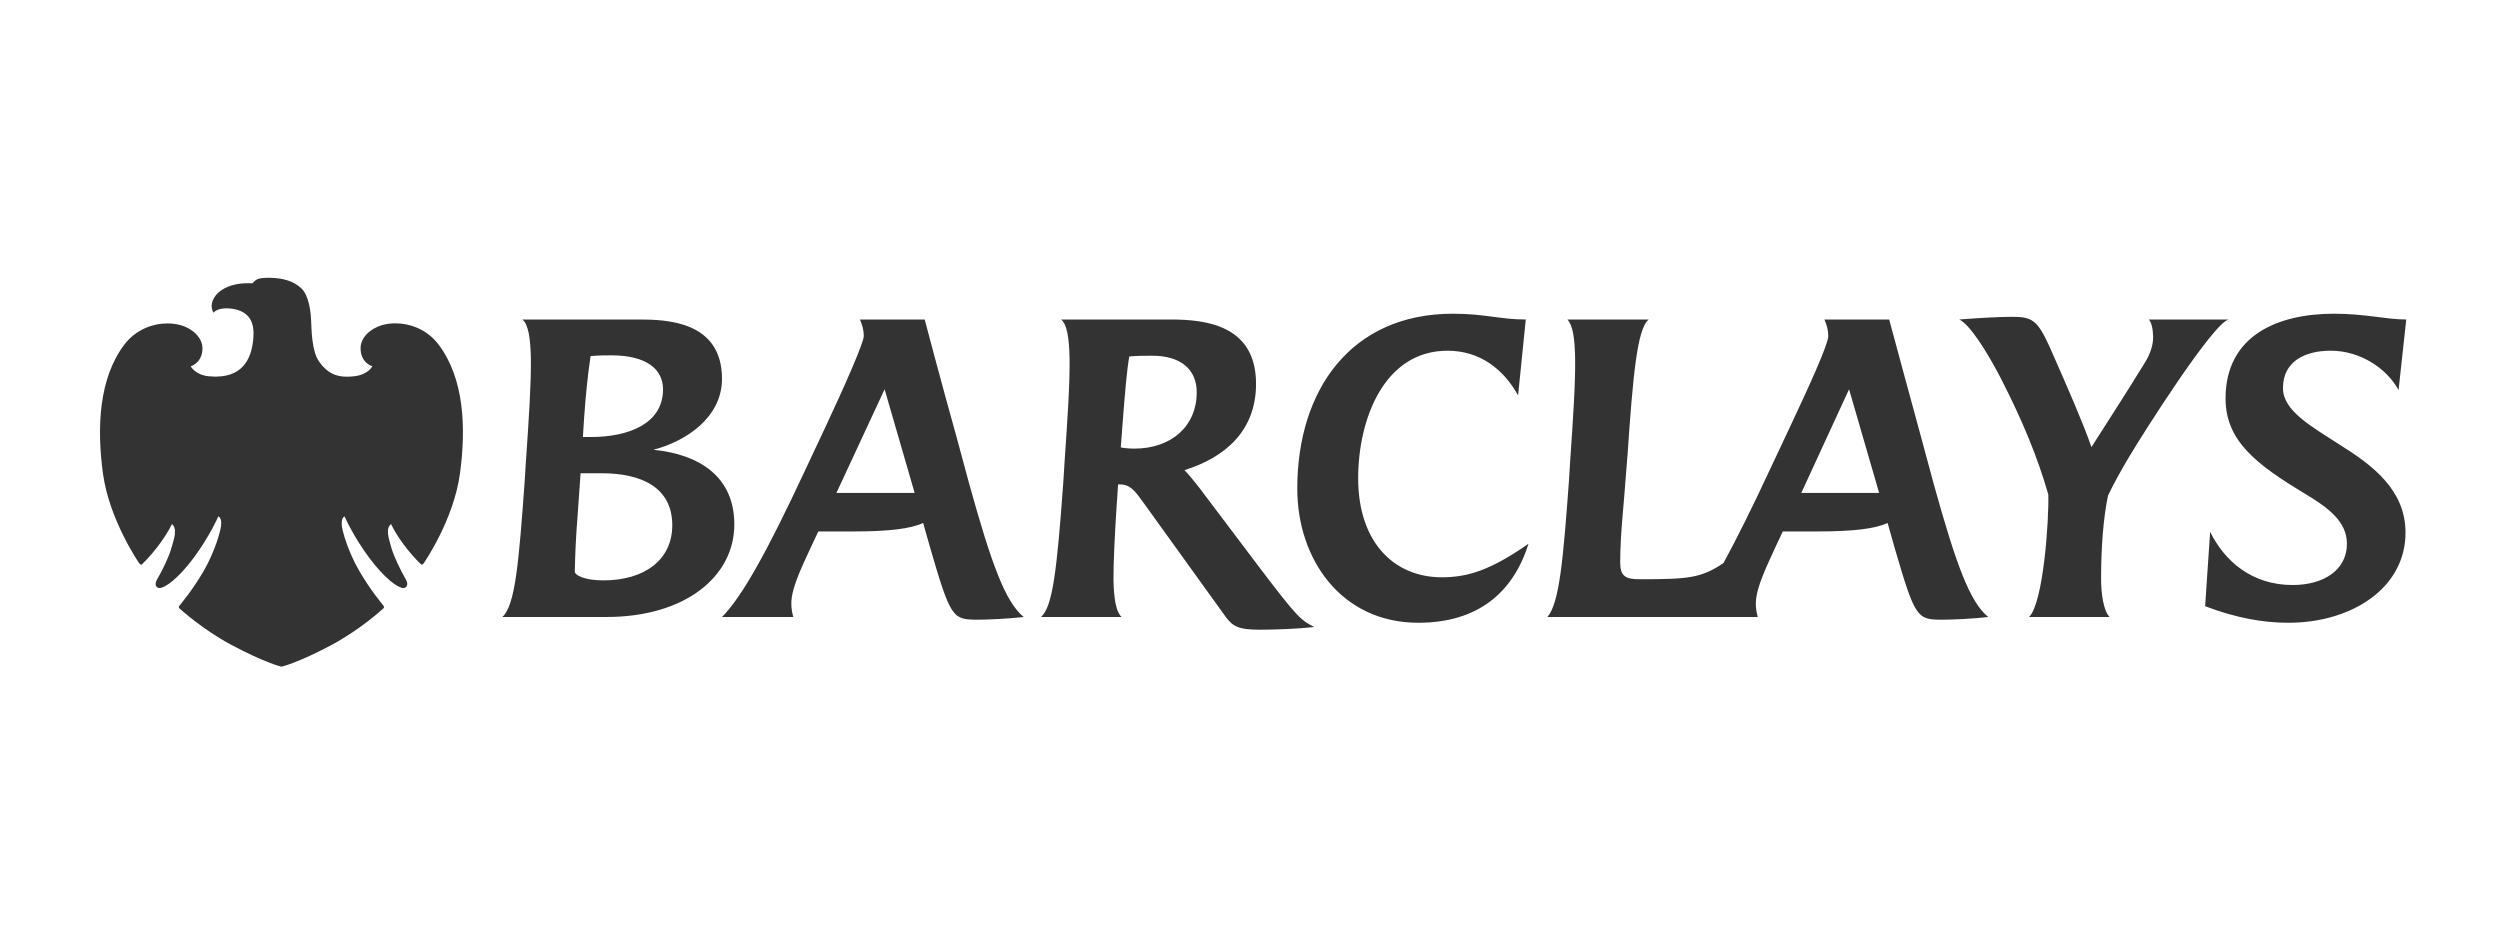
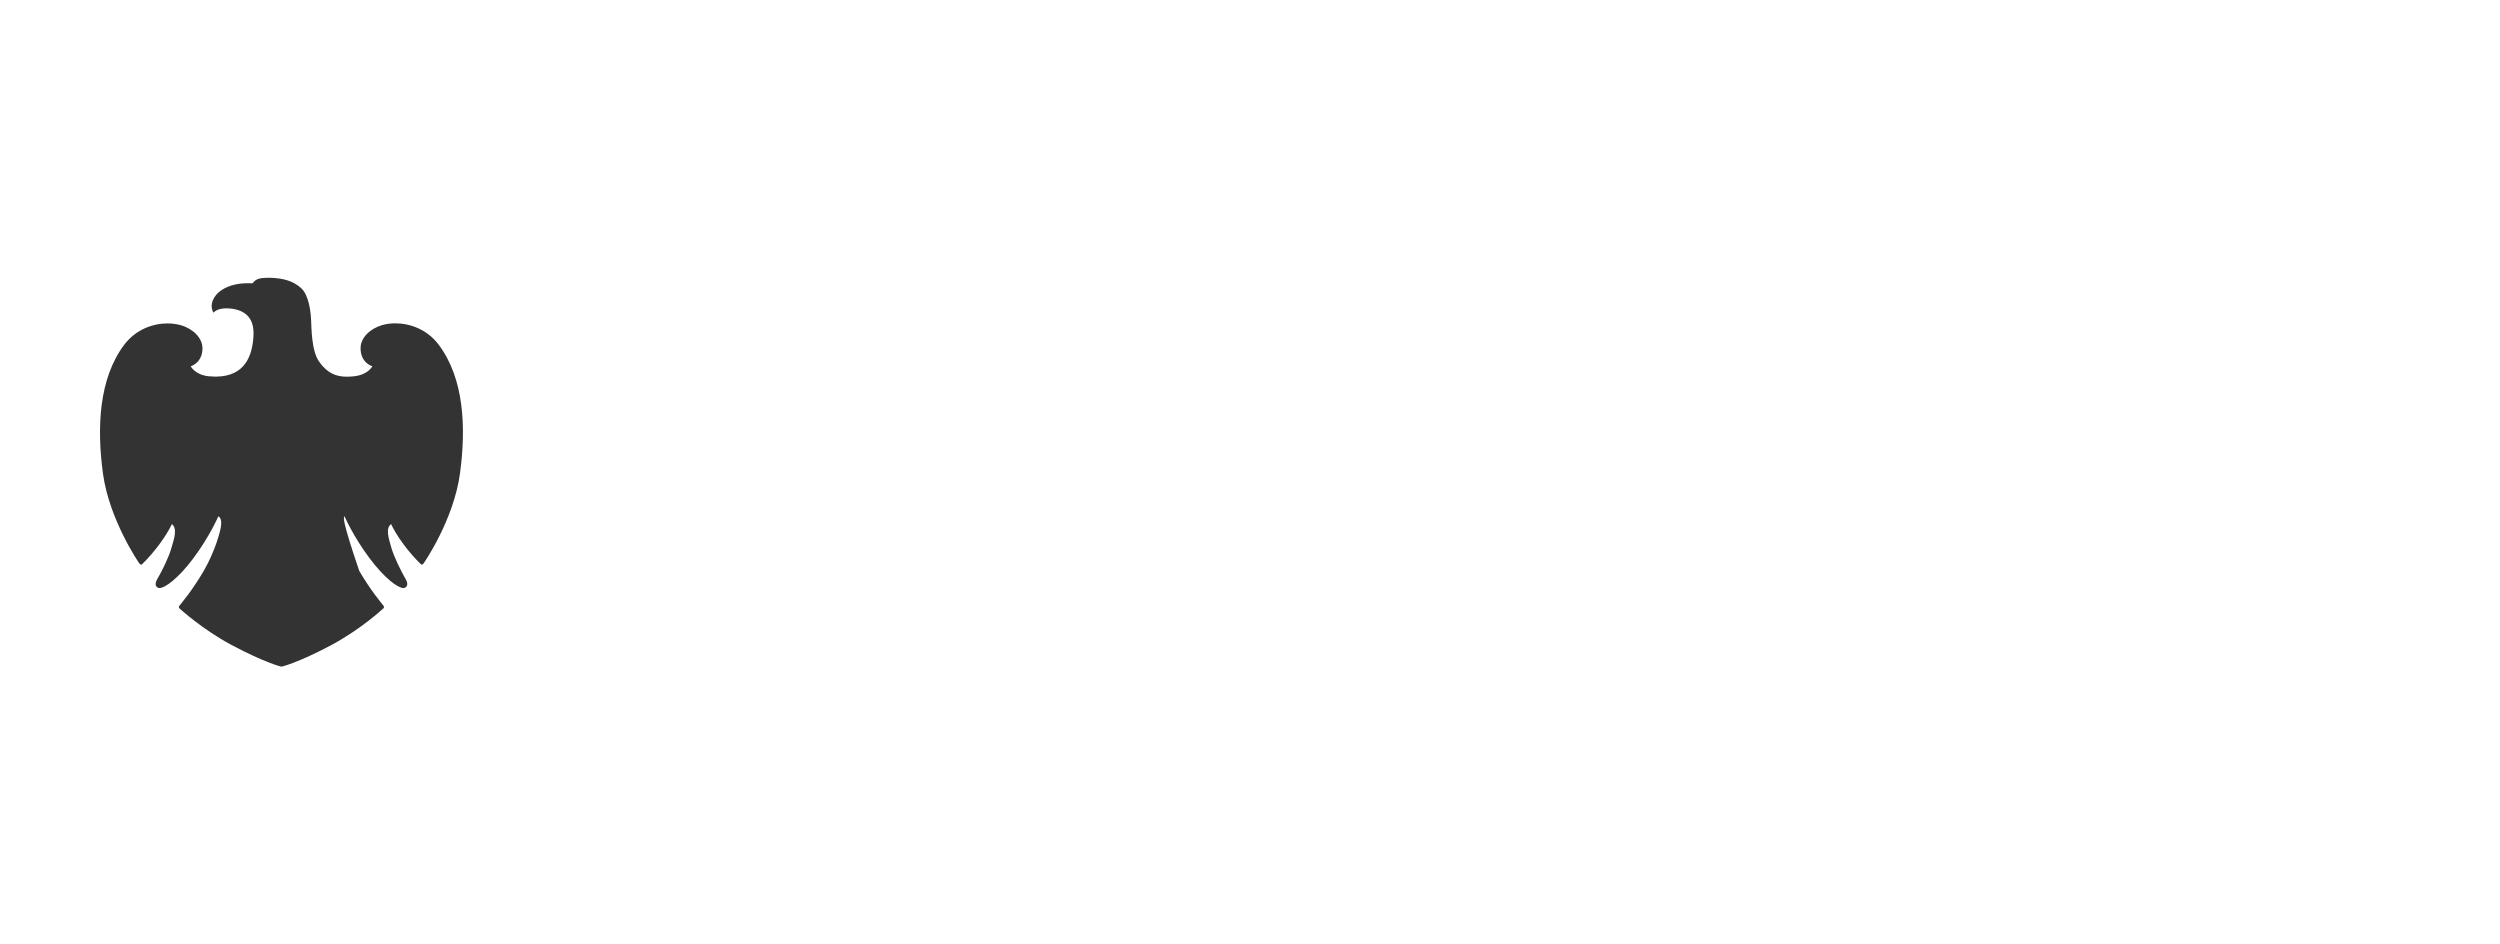
<svg xmlns="http://www.w3.org/2000/svg" width="225" height="85" viewBox="0 0 225 85" fill="none">
-   <path d="M215.871 35.103C214.76 33.09 212.366 31.563 209.765 31.563C207.478 31.563 205.466 32.5 205.466 34.929C205.466 36.974 207.999 38.361 210.635 40.062C213.512 41.865 216.496 44.083 216.496 47.935C216.496 52.964 211.606 56.049 205.953 56.049C203.629 56.049 201.202 55.599 198.462 54.559L198.912 47.864C200.231 50.536 202.694 52.651 206.333 52.651C209.143 52.651 211.223 51.299 211.223 48.939C211.223 46.928 209.522 45.68 207.444 44.432C203.072 41.797 200.3 39.679 200.3 35.865C200.3 30.141 205.085 28.234 210.044 28.234C212.921 28.234 214.727 28.755 216.563 28.755L215.871 35.103ZM191.63 41.101C191.003 42.142 190.209 43.562 189.721 44.605C189.306 46.581 189.097 49.218 189.097 52.13C189.097 53.344 189.306 54.973 189.86 55.529H182.613C183.894 54.315 184.416 46.861 184.348 44.501C183.376 41.138 182.056 37.912 180.046 33.992C178.765 31.531 177.272 29.204 176.335 28.755C177.965 28.618 180.046 28.513 181.052 28.513C182.855 28.513 183.342 28.755 184.453 31.184C186.183 35.104 187.467 38.049 188.231 40.236C190.07 37.356 191.352 35.38 193.017 32.675C193.433 32.016 193.78 31.184 193.78 30.386C193.78 29.76 193.675 29.067 193.398 28.755H200.578C199.19 29.067 192.947 38.883 191.63 41.101ZM166.416 35.035L162.117 44.362H169.122L166.416 35.035ZM174.844 55.771C172.554 55.771 172.382 55.703 170.543 49.391L169.885 47.067C168.777 47.587 166.798 47.83 163.643 47.83H160.452L159.897 49.008C159.1 50.779 158.025 52.857 158.025 54.316C158.025 54.663 158.059 55.044 158.199 55.53H139.262C140.338 54.316 140.685 50.398 141.205 43.287L141.309 41.588C141.586 37.53 141.797 34.409 141.76 32.225C141.726 30.422 141.552 29.277 141.067 28.757H148.385C147.344 29.556 146.961 33.855 146.477 40.966L146.338 42.664C146.164 45.301 145.818 48.005 145.818 50.641C145.818 51.853 146.303 52.131 147.553 52.131C151.991 52.131 153.102 52.027 155.112 50.675C156.36 48.385 157.784 45.506 159.169 42.524L161.045 38.536C162.812 34.79 164.545 30.974 164.545 30.247C164.545 29.725 164.407 29.241 164.2 28.755H170.026C170.026 28.755 172.383 37.496 172.904 39.367L174.047 43.599C176.023 50.709 177.273 54.176 178.938 55.529C177.549 55.703 175.573 55.771 174.844 55.771ZM127.646 56.049C120.744 56.049 116.755 50.362 116.755 43.981C116.755 35.104 121.575 28.234 130.766 28.234C133.644 28.234 134.998 28.755 137.32 28.755L136.627 35.588C135.309 33.194 133.158 31.564 130.281 31.564C124.559 31.564 122.235 37.739 122.235 43.045C122.235 48.801 125.461 51.956 129.76 51.956C132.084 51.956 134.129 51.331 137.564 48.939C136.177 53.38 132.951 56.049 127.646 56.049ZM103.717 32.016C103.058 32.016 102.258 32.016 101.636 32.085C101.428 33.229 101.254 35.206 101.011 38.396L100.871 40.27C101.22 40.34 101.67 40.376 102.087 40.376C105.414 40.376 107.705 38.362 107.705 35.312C107.705 33.229 106.248 32.016 103.717 32.016ZM113.391 56.674C111.415 56.674 110.929 56.361 110.271 55.458L102.779 45.054C102.189 44.257 101.739 43.598 100.803 43.598H100.629L100.492 45.609C100.317 48.349 100.213 50.536 100.213 52.165C100.248 53.969 100.456 55.077 100.943 55.529H93.694C94.734 54.592 95.114 51.471 95.705 43.285L95.81 41.587C96.087 37.565 96.296 34.442 96.26 32.259C96.224 30.351 96.018 29.171 95.496 28.755H105.38C108.605 28.755 113.044 29.312 113.044 34.547C113.044 38.846 110.165 41.206 106.594 42.314C106.941 42.628 107.564 43.425 107.947 43.911L113.391 51.125C116.79 55.599 117.066 55.806 118.282 56.431C116.755 56.604 114.71 56.674 113.391 56.674ZM79.615 35.035L75.278 44.362H82.317L79.615 35.035ZM88.04 55.771C85.753 55.771 85.579 55.703 83.742 49.391L83.082 47.067C81.971 47.587 79.995 47.83 76.839 47.83H73.648L73.094 49.008C72.539 50.258 71.186 52.826 71.221 54.316C71.221 54.663 71.255 55.01 71.395 55.53H64.979C66.817 53.692 69.141 49.427 72.366 42.525L74.239 38.537C75.938 34.931 77.742 30.838 77.742 30.248C77.742 29.727 77.605 29.242 77.395 28.756H83.223C83.223 28.756 84.746 34.548 86.1 39.368L87.244 43.6C89.221 50.71 90.469 54.177 92.134 55.53C90.643 55.703 88.77 55.771 88.04 55.771ZM55.024 31.981C54.503 31.981 53.811 31.981 53.152 32.051C52.874 33.924 52.7 35.727 52.563 37.703C52.563 37.703 52.458 39.401 52.458 39.332H53.152C56.551 39.332 59.673 38.154 59.673 35.035C59.673 33.229 58.181 31.981 55.024 31.981ZM54.159 42.593H52.252L51.974 46.546C51.836 48.281 51.766 49.737 51.731 51.471C51.731 51.715 52.494 52.234 54.296 52.234C58.042 52.234 60.505 50.362 60.505 47.274C60.505 43.841 57.695 42.593 54.159 42.593ZM54.575 55.529H45.211C46.391 54.487 46.703 50.43 47.223 43.285L47.326 41.622C47.605 37.564 47.813 34.442 47.778 32.259C47.743 30.386 47.535 29.171 47.014 28.755H57.488C59.984 28.755 64.979 28.895 64.979 34.096C64.979 37.564 61.753 39.714 58.806 40.479C62.967 40.895 66.089 42.905 66.089 47.205C66.088 51.852 61.718 55.529 54.575 55.529Z" fill="#333333" />
-   <path d="M24.133 25.002C23.206 25.002 23.014 25.164 22.713 25.5C22.589 25.492 22.465 25.489 22.341 25.49C21.628 25.49 20.711 25.594 19.929 26.117C19.174 26.616 18.815 27.498 19.218 28.144C19.218 28.144 19.488 27.748 20.375 27.748C20.5 27.748 20.638 27.761 20.786 27.773C22.012 27.918 22.92 28.564 22.81 30.269C22.712 31.973 22.073 33.873 19.459 33.895C19.459 33.895 19.122 33.895 18.763 33.862C17.546 33.729 17.164 32.965 17.164 32.965C17.164 32.965 18.215 32.68 18.224 31.345C18.215 30.438 17.425 29.607 16.284 29.271C15.89 29.16 15.482 29.105 15.073 29.108C13.728 29.108 12.218 29.671 11.2 31.001C8.891 34.048 8.704 38.491 9.267 42.623C9.834 46.763 12.46 50.598 12.537 50.703C12.593 50.777 12.643 50.817 12.7 50.817C12.733 50.815 12.765 50.801 12.79 50.778C13.924 49.677 15.006 48.173 15.469 47.167C15.964 47.562 15.705 48.401 15.433 49.298C15.174 50.215 14.545 51.431 14.318 51.824C14.098 52.207 13.804 52.653 14.2 52.886C14.246 52.913 14.299 52.926 14.352 52.924C14.861 52.924 16.057 52.038 17.392 50.258C18.887 48.255 19.645 46.478 19.645 46.478C19.754 46.502 19.937 46.687 19.907 47.191C19.887 47.703 19.36 49.608 18.336 51.381C17.3 53.153 16.343 54.261 16.15 54.514C16.031 54.66 16.132 54.751 16.209 54.81C16.285 54.861 18.117 56.572 20.779 58.017C23.933 59.698 25.331 60 25.331 60C25.331 60 26.726 59.706 29.88 58.026C32.54 56.579 34.38 54.86 34.448 54.802C34.525 54.75 34.623 54.667 34.508 54.507C34.326 54.266 33.366 53.152 32.332 51.38C31.31 49.619 30.764 47.702 30.756 47.197C30.735 46.687 30.907 46.519 31.012 46.477C31.012 46.477 31.778 48.265 33.272 50.257C34.613 52.039 35.799 52.923 36.31 52.923C36.365 52.925 36.419 52.912 36.468 52.885C36.852 52.652 36.566 52.2 36.341 51.82C36.131 51.43 35.493 50.221 35.222 49.297C34.962 48.39 34.693 47.552 35.197 47.166C35.661 48.172 36.734 49.684 37.872 50.769C37.884 50.783 37.899 50.794 37.916 50.802C37.933 50.81 37.951 50.815 37.97 50.816C38.02 50.816 38.074 50.777 38.121 50.709C38.204 50.597 40.835 46.769 41.397 42.621C41.961 38.481 41.775 34.048 39.464 31C38.453 29.667 36.932 29.1 35.578 29.1C35.155 29.1 34.752 29.155 34.383 29.261C33.233 29.607 32.446 30.445 32.452 31.344C32.452 32.679 33.509 32.964 33.509 32.964C33.509 32.964 33.156 33.709 31.896 33.861C31.669 33.889 31.442 33.903 31.213 33.903C30.265 33.903 29.467 33.602 28.731 32.563C28.017 31.563 28.041 29.503 28 28.816C27.967 28.119 27.818 26.556 27.085 25.918C26.355 25.263 25.465 25.044 24.355 25C24.274 25.002 24.201 25.002 24.133 25.002Z" fill="#333333" />
+   <path d="M24.133 25.002C23.206 25.002 23.014 25.164 22.713 25.5C22.589 25.492 22.465 25.489 22.341 25.49C21.628 25.49 20.711 25.594 19.929 26.117C19.174 26.616 18.815 27.498 19.218 28.144C19.218 28.144 19.488 27.748 20.375 27.748C20.5 27.748 20.638 27.761 20.786 27.773C22.012 27.918 22.92 28.564 22.81 30.269C22.712 31.973 22.073 33.873 19.459 33.895C19.459 33.895 19.122 33.895 18.763 33.862C17.546 33.729 17.164 32.965 17.164 32.965C17.164 32.965 18.215 32.68 18.224 31.345C18.215 30.438 17.425 29.607 16.284 29.271C15.89 29.16 15.482 29.105 15.073 29.108C13.728 29.108 12.218 29.671 11.2 31.001C8.891 34.048 8.704 38.491 9.267 42.623C9.834 46.763 12.46 50.598 12.537 50.703C12.593 50.777 12.643 50.817 12.7 50.817C12.733 50.815 12.765 50.801 12.79 50.778C13.924 49.677 15.006 48.173 15.469 47.167C15.964 47.562 15.705 48.401 15.433 49.298C15.174 50.215 14.545 51.431 14.318 51.824C14.098 52.207 13.804 52.653 14.2 52.886C14.246 52.913 14.299 52.926 14.352 52.924C14.861 52.924 16.057 52.038 17.392 50.258C18.887 48.255 19.645 46.478 19.645 46.478C19.754 46.502 19.937 46.687 19.907 47.191C19.887 47.703 19.36 49.608 18.336 51.381C17.3 53.153 16.343 54.261 16.15 54.514C16.031 54.66 16.132 54.751 16.209 54.81C16.285 54.861 18.117 56.572 20.779 58.017C23.933 59.698 25.331 60 25.331 60C25.331 60 26.726 59.706 29.88 58.026C32.54 56.579 34.38 54.86 34.448 54.802C34.525 54.75 34.623 54.667 34.508 54.507C34.326 54.266 33.366 53.152 32.332 51.38C30.735 46.687 30.907 46.519 31.012 46.477C31.012 46.477 31.778 48.265 33.272 50.257C34.613 52.039 35.799 52.923 36.31 52.923C36.365 52.925 36.419 52.912 36.468 52.885C36.852 52.652 36.566 52.2 36.341 51.82C36.131 51.43 35.493 50.221 35.222 49.297C34.962 48.39 34.693 47.552 35.197 47.166C35.661 48.172 36.734 49.684 37.872 50.769C37.884 50.783 37.899 50.794 37.916 50.802C37.933 50.81 37.951 50.815 37.97 50.816C38.02 50.816 38.074 50.777 38.121 50.709C38.204 50.597 40.835 46.769 41.397 42.621C41.961 38.481 41.775 34.048 39.464 31C38.453 29.667 36.932 29.1 35.578 29.1C35.155 29.1 34.752 29.155 34.383 29.261C33.233 29.607 32.446 30.445 32.452 31.344C32.452 32.679 33.509 32.964 33.509 32.964C33.509 32.964 33.156 33.709 31.896 33.861C31.669 33.889 31.442 33.903 31.213 33.903C30.265 33.903 29.467 33.602 28.731 32.563C28.017 31.563 28.041 29.503 28 28.816C27.967 28.119 27.818 26.556 27.085 25.918C26.355 25.263 25.465 25.044 24.355 25C24.274 25.002 24.201 25.002 24.133 25.002Z" fill="#333333" />
</svg>